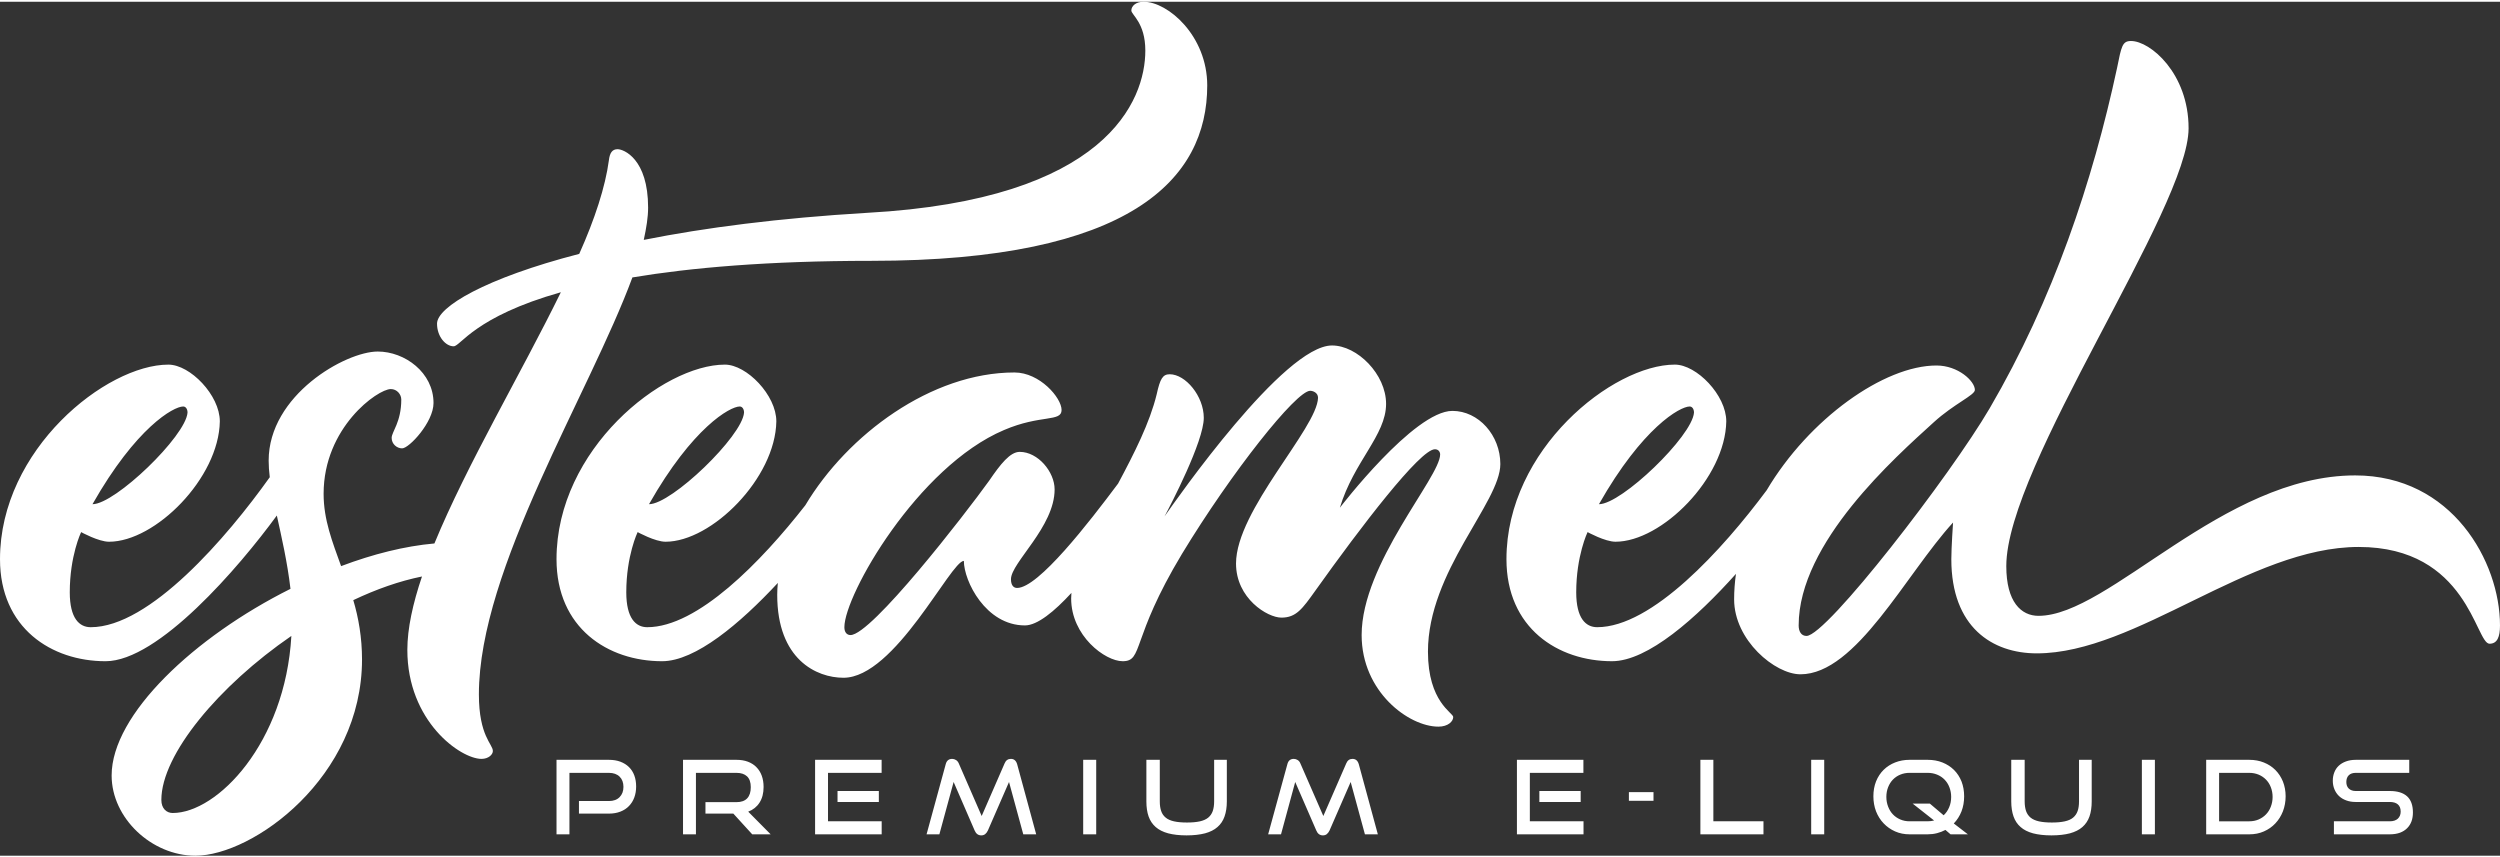
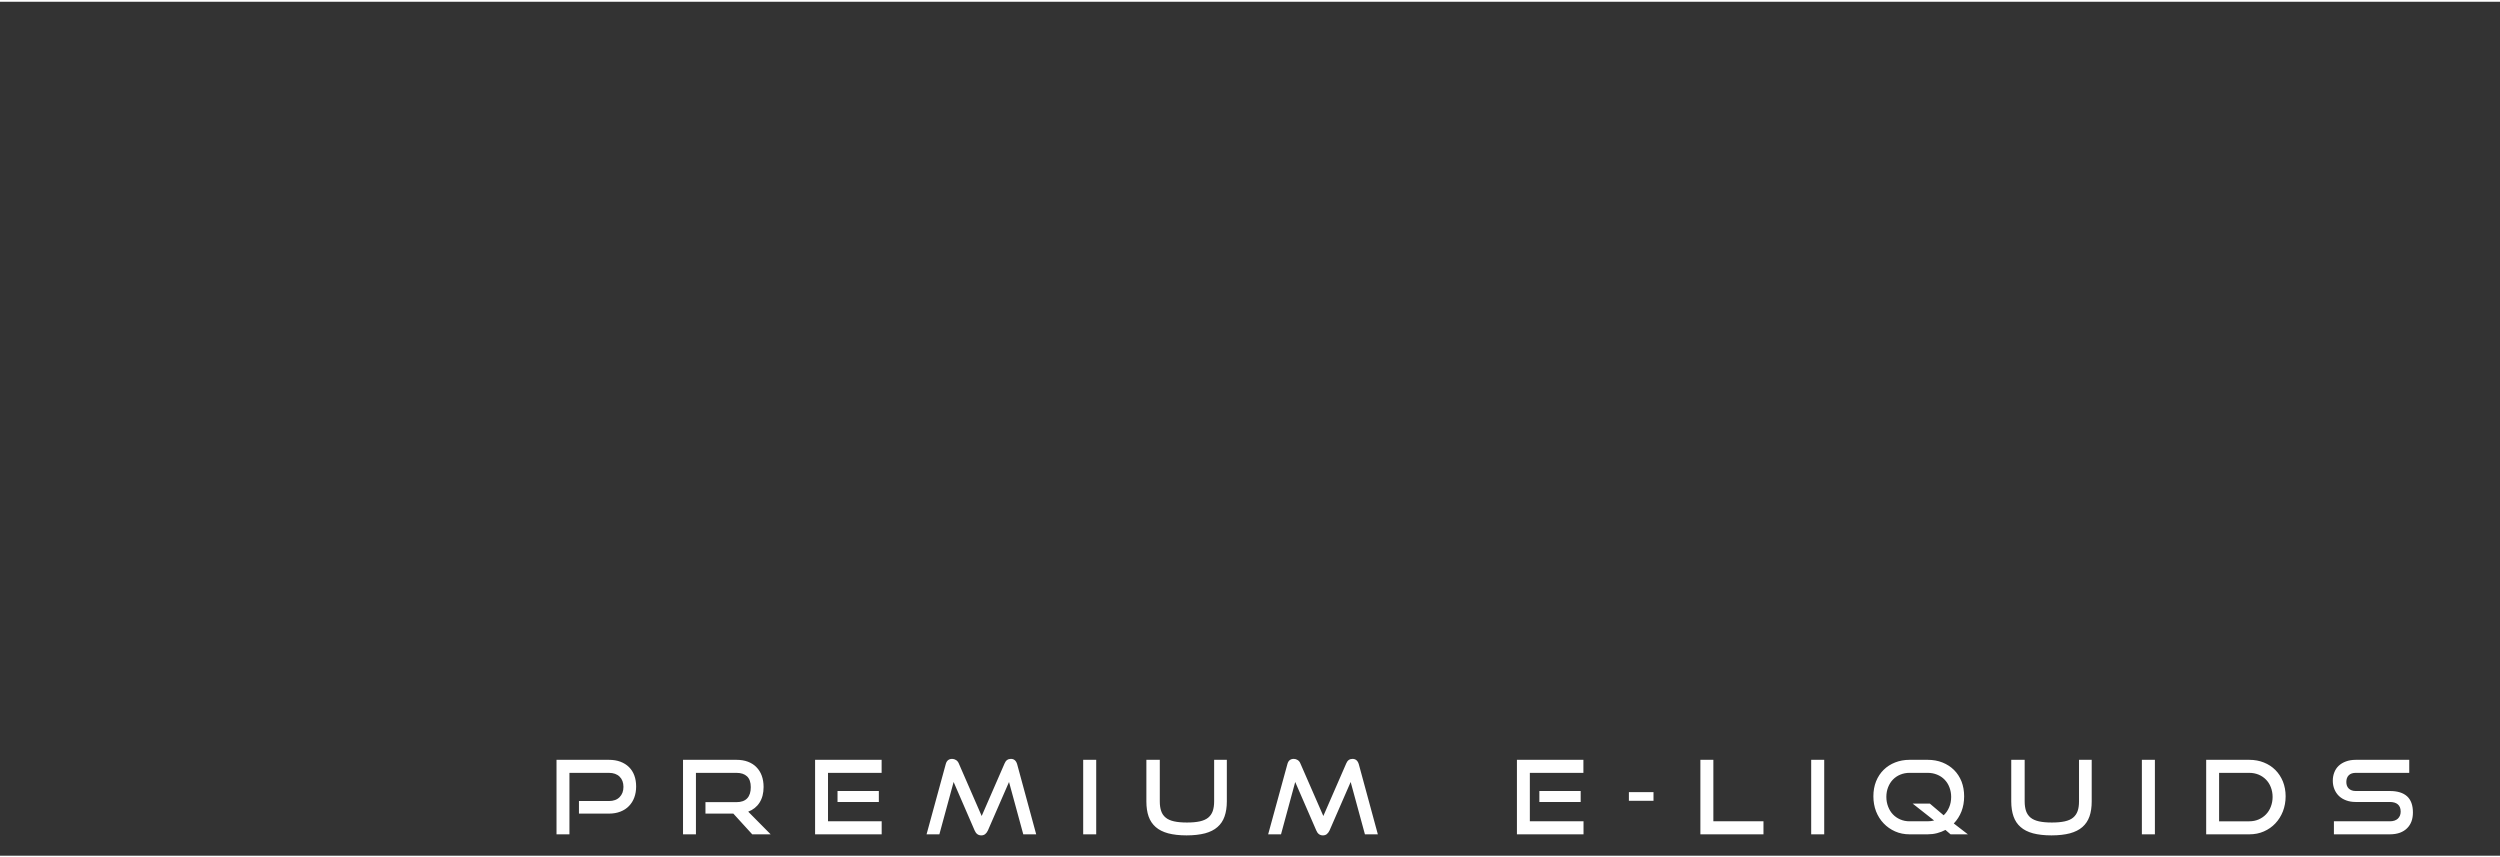
<svg xmlns="http://www.w3.org/2000/svg" width="449px" height="154px" viewBox="0 0 44900 15337" style="shape-rendering:geometricPrecision; text-rendering:geometricPrecision; image-rendering:optimizeQuality; fill-rule:evenodd; clip-rule:evenodd">
  <rect x="0" y="0" width="44900" height="15337" fill="#333333" stroke="none" />
  <defs>
    <style type="text/css">
      .fil0 {fill:#fff;}
    </style>
  </defs>
-   <path class="fil0" d="M36612 11029c-313,0 -579,-250 -579,-893 0,-1801 3274,-6423 3274,-7864 0,-987 -689,-1567 -1034,-1567 -157,0 -172,94 -251,486 -438,2036 -1143,4151 -2287,6110 -705,1206 -2929,4089 -3290,4089 -94,0 -141,-79 -141,-189 0,-1488 1739,-3023 2428,-3650 361,-329 737,-485 737,-579 0,-157 -298,-439 -690,-439 -939,0 -2287,954 -3050,2241 -792,1065 -2058,2459 -3044,2459 -203,0 -376,-157 -376,-627 0,-658 204,-1081 204,-1081 0,0 313,173 501,173 831,0 1974,-1144 1990,-2162 0,-470 -533,-1019 -924,-1019 -1113,0 -3024,1520 -3024,3494 0,1238 924,1833 1896,1833 643,0 1518,-778 2226,-1569 -21,151 -33,304 -33,457 0,736 736,1347 1191,1347 1002,0 1895,-1802 2741,-2726 0,0 -31,454 -31,658 0,1222 736,1692 1535,1692 1786,0 3823,-1911 5781,-1911 1958,0 2099,1738 2350,1738 141,0 188,-125 188,-329 0,-1143 -862,-2694 -2601,-2694 -2381,0 -4418,2522 -5687,2522zm-22149 -1985c-794,1016 -1935,2189 -2839,2189 -203,0 -376,-157 -376,-627 0,-658 204,-1081 204,-1081 0,0 313,173 501,173 831,0 1974,-1144 1990,-2162 0,-470 -533,-1019 -924,-1019 -1113,0 -3024,1520 -3024,3494 0,1238 924,1833 1896,1833 599,0 1399,-675 2079,-1406 -7,72 -11,144 -11,215 0,1159 705,1488 1190,1488 925,0 1927,-2099 2162,-2099 0,361 392,1159 1097,1159 223,0 528,-250 835,-584 -3,33 -5,66 -5,99 0,674 611,1128 925,1128 376,0 141,-392 1065,-1927 893,-1473 2052,-2930 2303,-2930 47,0 141,32 141,126 -16,548 -1473,2021 -1473,2976 0,627 564,972 815,972 266,0 376,-157 611,-486 815,-1144 1880,-2538 2146,-2538 63,0 94,47 94,94 0,407 -1410,1958 -1410,3243 0,1018 846,1645 1379,1645 172,0 266,-94 266,-173 0,-78 -454,-266 -454,-1174 0,-1442 1300,-2679 1300,-3369 0,-517 -391,-955 -861,-955 -690,0 -2021,1739 -2021,1739 250,-831 830,-1301 830,-1865 0,-532 -517,-1049 -971,-1049 -862,0 -2789,2757 -3008,3070 109,-203 705,-1347 705,-1770 0,-392 -329,-783 -611,-783 -126,0 -173,78 -235,360 -123,509 -404,1063 -693,1603 -524,701 -1432,1875 -1814,1875 -63,0 -110,-47 -110,-157 0,-297 784,-940 784,-1613 0,-314 -298,-674 -627,-674 -172,0 -345,219 -548,517 -439,611 -2115,2773 -2491,2773 -63,0 -110,-47 -110,-141 0,-580 1316,-2883 2867,-3541 658,-282 1034,-141 1034,-360 0,-219 -392,-674 -846,-674 -1491,0 -2998,1114 -3757,2386zm7219 -7540c0,-893 -705,-1504 -1143,-1504 -141,0 -220,78 -220,157 0,78 251,219 251,720 0,893 -689,2679 -4998,2914 -1582,94 -2914,267 -4010,486 47,-219 78,-407 78,-580 0,-877 -439,-1049 -548,-1049 -94,0 -141,62 -157,203 -63,470 -251,1050 -532,1677 -1693,438 -2554,955 -2554,1253 0,235 156,407 298,407 125,0 375,-532 1926,-971 -707,1445 -1689,3097 -2271,4512 -531,47 -1104,191 -1676,407 -157,-438 -314,-830 -314,-1300 0,-1191 972,-1880 1207,-1880 109,0 188,94 188,188 0,407 -173,580 -173,689 0,110 94,188 188,188 126,0 564,-470 564,-814 0,-549 -517,-925 -1002,-925 -580,0 -1959,784 -1959,1959 0,95 7,194 20,298 -770,1081 -2156,2694 -3216,2694 -203,0 -376,-157 -376,-627 0,-658 204,-1081 204,-1081 0,0 313,173 501,173 831,0 1974,-1144 1990,-2162 0,-470 -533,-1019 -924,-1019 -1113,0 -3024,1520 -3024,3494 0,1238 924,1833 1896,1833 947,0 2395,-1684 3076,-2617 86,393 188,832 245,1317 -1723,861 -3212,2256 -3212,3352 0,768 721,1441 1504,1441 1034,0 2993,-1410 2993,-3525 0,-391 -63,-751 -157,-1065 412,-196 829,-343 1234,-425 -164,486 -263,933 -263,1318 0,1285 956,1958 1332,1958 125,0 204,-78 204,-141 0,-125 -251,-266 -251,-1018 0,-2256 1989,-5405 2757,-7488 1034,-173 2428,-298 4293,-298 4668,0 6031,-1473 6031,-3149zm8664 5765c47,0 78,47 78,110 -31,423 -1300,1645 -1707,1645 783,-1379 1457,-1755 1629,-1755zm-17061 0c47,0 78,47 78,110 -31,423 -1300,1645 -1707,1645 783,-1379 1457,-1755 1629,-1755zm-9995 0c47,0 78,47 78,110 -31,423 -1300,1645 -1707,1645 783,-1379 1457,-1755 1629,-1755zm-188 7301c-110,0 -204,-79 -204,-235 0,-815 1034,-2052 2335,-2945 -110,1926 -1332,3180 -2131,3180z" />
  <path class="fil0" d="M10398 14581l0 -226 538 0c82,0 146,-23 192,-70 46,-47 69,-108 69,-184 0,-77 -23,-139 -69,-184 -46,-45 -110,-68 -192,-68l-709 0 0 1104 -232 0 0 -1338 941 0c77,0 146,11 207,34 60,23 112,55 153,96 42,41 74,91 96,150 22,59 33,125 33,199 0,72 -11,138 -33,197 -22,60 -54,111 -96,154 -41,43 -93,77 -153,100 -61,24 -130,36 -207,36l-538 0zm3112 372l-339 -372 -501 0 0 -206 558 0c85,0 149,-23 192,-69 43,-46 64,-112 64,-200 0,-87 -22,-151 -67,-194 -45,-42 -108,-63 -189,-63l-729 0 0 1104 -232 0 0 -1338 961 0c76,0 144,11 205,34 60,23 111,55 152,98 42,42 74,93 96,153 22,60 33,128 33,203 0,111 -24,205 -73,281 -48,75 -116,129 -203,162l403 407 -331 0zm1129 0l0 -1338 1195 0 0 234 -963 0 0 870 964 0 0 234 -1196 0zm403 -581l0 -197 742 0 0 197 -742 0zm3336 581l-256 -940 -379 870c-13,28 -29,50 -49,66 -19,15 -42,23 -70,23 -56,0 -95,-30 -120,-89l-377 -870 -256 940 -230 0 344 -1259c16,-64 55,-96 116,-96 24,0 47,7 69,21 21,13 38,33 49,59l412 946 412 -946c22,-53 60,-80 113,-80 56,0 93,32 112,96l342 1259 -232 0zm1076 0l0 -1338 234 0 0 1338 -234 0zm2352 -1338l228 0 0 747c0,103 -14,193 -41,270 -27,77 -69,140 -127,190 -57,51 -132,88 -223,113 -92,24 -203,37 -333,37 -128,0 -239,-13 -330,-37 -91,-25 -166,-62 -224,-113 -57,-50 -100,-113 -127,-190 -27,-77 -40,-167 -40,-270l0 -747 241 0 0 747c0,68 8,126 25,173 16,48 43,87 81,118 37,31 87,53 150,67 62,14 140,21 232,21 92,0 169,-7 232,-21 62,-14 112,-36 150,-67 37,-31 64,-70 81,-118 16,-47 25,-105 25,-173l0 -747zm2708 1338l-256 -940 -379 870c-13,28 -30,50 -49,66 -19,15 -42,23 -71,23 -55,0 -95,-30 -119,-89l-378 -870 -255 940 -231 0 345 -1259c16,-64 54,-96 116,-96 24,0 47,7 69,21 21,13 37,33 48,59l413 946 412 -946c22,-53 60,-80 112,-80 57,0 94,32 113,96l342 1259 -232 0zm2730 0l0 -1338 1194 0 0 234 -962 0 0 870 964 0 0 234 -1196 0zm403 -581l0 -197 742 0 0 197 -742 0zm1608 -21l0 -156 442 0 0 156 -442 0zm1284 602l0 -1338 233 0 0 1104 900 0 0 234 -1133 0zm1990 0l0 -1338 234 0 0 1338 -234 0zm2503 0l-92 -79c-47,25 -97,44 -150,58 -54,14 -110,21 -169,21l-326 0c-93,0 -179,-17 -258,-52 -79,-35 -148,-83 -206,-144 -59,-61 -104,-133 -137,-216 -32,-84 -48,-174 -48,-271 0,-98 16,-187 48,-268 33,-81 78,-150 137,-208 58,-57 127,-101 206,-132 79,-31 165,-47 258,-47l326 0c97,0 186,16 266,48 80,32 149,77 207,134 58,58 103,127 135,207 31,81 47,169 47,266 0,98 -16,189 -48,272 -33,83 -79,155 -138,216l253 195 -311 0zm-681 -552l309 0 248 210c42,-39 75,-87 99,-144 24,-56 36,-118 36,-186 0,-62 -11,-120 -32,-174 -20,-53 -50,-99 -87,-137 -37,-38 -82,-68 -134,-89 -51,-21 -107,-32 -169,-32l-326 0c-60,0 -115,11 -166,32 -51,21 -95,51 -132,89 -37,38 -65,84 -86,136 -21,53 -32,112 -32,175 0,63 11,121 32,175 21,54 49,101 86,139 37,39 81,69 132,91 51,22 106,33 166,33l326 0c38,0 77,-5 116,-14l-386 -304zm2988 -786l228 0 0 747c0,103 -13,193 -40,270 -27,77 -70,140 -127,190 -58,51 -133,88 -224,113 -91,24 -202,37 -332,37 -129,0 -239,-13 -331,-37 -91,-25 -166,-62 -223,-113 -58,-50 -100,-113 -127,-190 -27,-77 -41,-167 -41,-270l0 -747 241 0 0 747c0,68 9,126 25,173 17,48 44,87 81,118 38,31 88,53 150,67 63,14 140,21 232,21 92,0 169,-7 232,-21 63,-14 113,-36 150,-67 37,-31 64,-70 81,-118 17,-47 25,-105 25,-173l0 -747zm1129 1338l0 -1338 234 0 0 1338 -234 0zm1155 0l0 -1338 775 0c94,0 182,16 261,48 80,32 149,77 206,134 58,58 103,127 136,207 32,81 49,169 49,266 0,97 -17,187 -49,271 -33,83 -78,155 -136,216 -57,61 -126,109 -206,144 -79,35 -167,52 -261,52l-775 0zm775 -234c60,0 116,-11 167,-33 50,-22 95,-52 132,-91 37,-38 67,-85 87,-139 21,-54 32,-112 32,-175 0,-62 -11,-120 -32,-174 -20,-53 -50,-99 -87,-137 -37,-38 -82,-68 -132,-89 -51,-21 -107,-32 -167,-32l-543 0 0 870 543 0zm1519 234l0 -234 1004 0c62,0 110,-16 144,-47 34,-32 51,-75 51,-127 0,-58 -17,-101 -51,-130 -34,-29 -82,-43 -144,-43l-615 0c-63,0 -120,-10 -170,-29 -51,-19 -94,-45 -129,-79 -35,-34 -62,-74 -81,-121 -19,-46 -29,-97 -29,-152 0,-55 9,-104 27,-150 18,-47 44,-86 79,-119 35,-33 78,-59 130,-78 51,-19 110,-29 176,-29l961 0 0 234 -961 0c-54,0 -95,14 -125,43 -29,29 -44,69 -44,121 0,51 15,91 45,119 30,28 71,43 123,43l613 0c136,0 239,31 310,95 70,64 105,161 105,291 0,57 -8,109 -25,157 -17,47 -43,89 -78,124 -34,35 -77,62 -129,82 -52,19 -114,29 -183,29l-1004 0z" />
</svg>